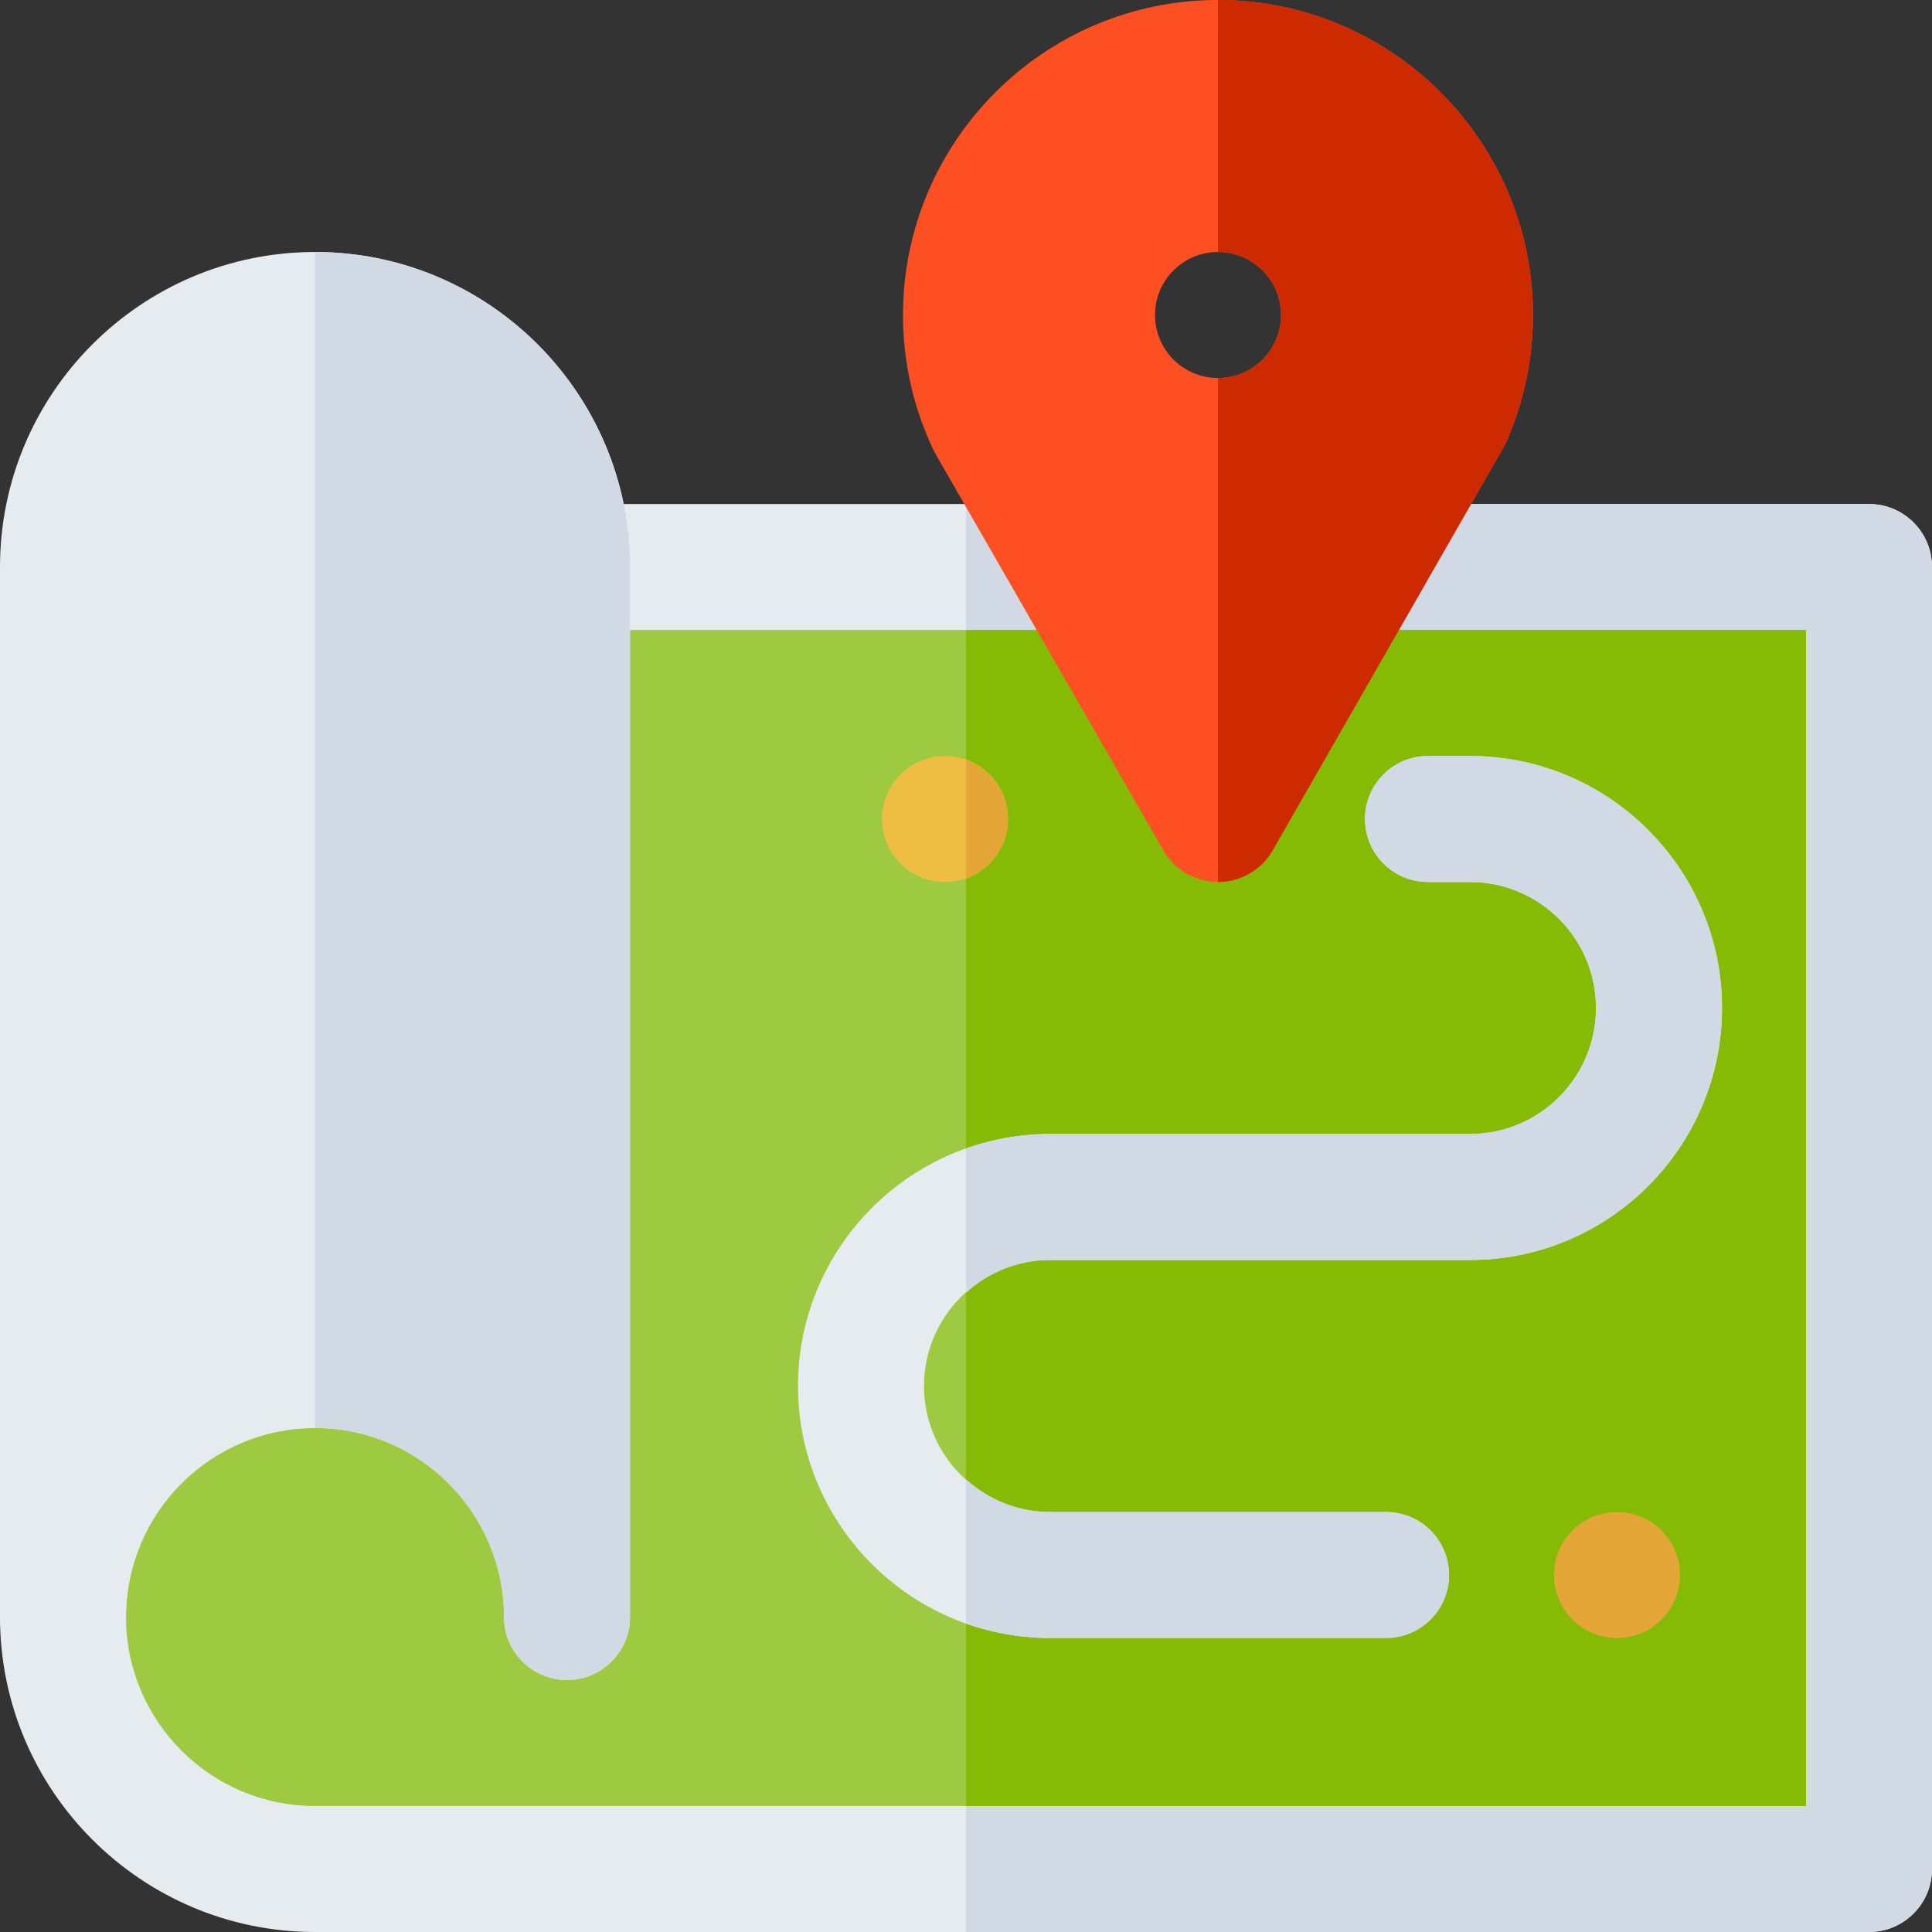
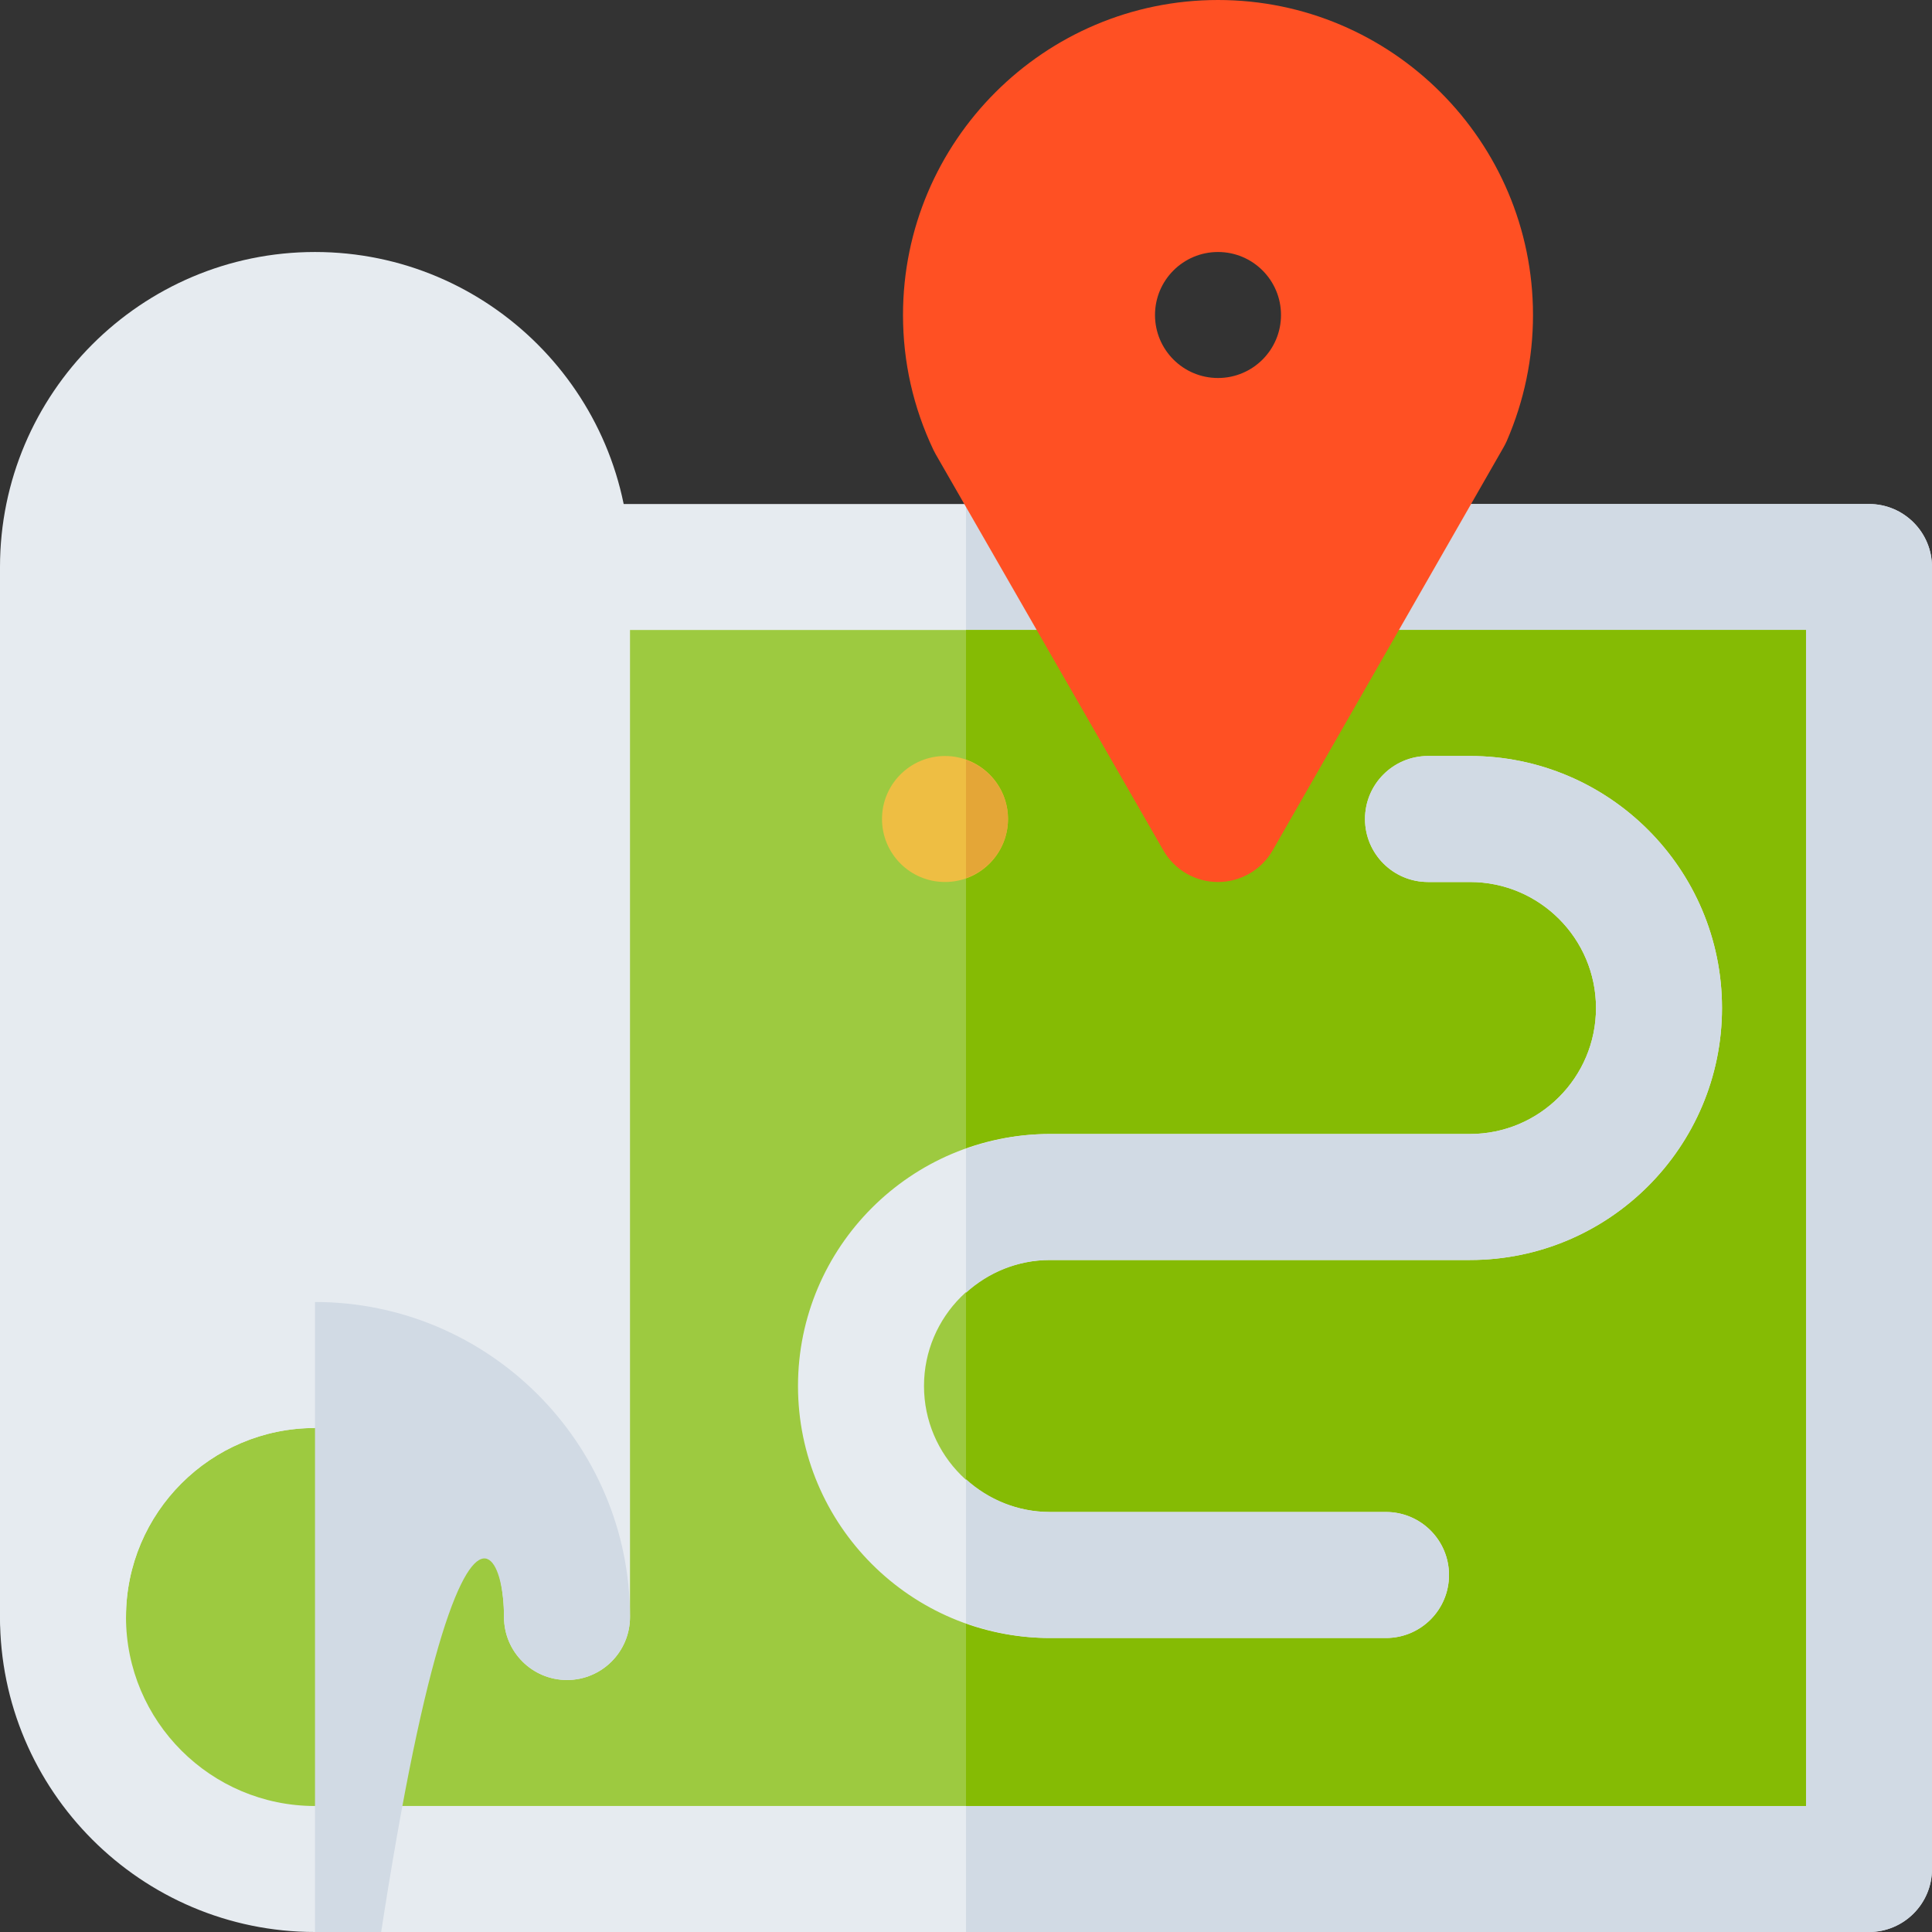
<svg xmlns="http://www.w3.org/2000/svg" version="1.1" id="Layer_1" x="0px" y="0px" viewBox="0 0 512 512" style="enable-background:new 0 0 512 512;" xml:space="preserve">
  <rect x="0" y="0" width="512" height="512" fill="#333333" stroke="none" />
  <path style="fill:#E6EBF0;" d="M512,495.304c0,9.223-7.479,16.696-16.696,16.696H83.478C37.446,512,0,474.554,0,428.522  s37.446-83.478,83.478-83.478c18.771,0,36.131,6.234,50.087,16.733V150.261c0-9.223,7.479-16.696,16.696-16.696h134.12  c5.978,0,11.5,3.196,14.478,8.375l23.903,41.571l23.815-41.554c2.978-5.19,8.51-8.391,14.49-8.391h134.239  c9.217,0,16.696,7.473,16.696,16.696V495.304z" />
  <path style="fill:#D1DAE4;" d="M495.304,133.565H361.066c-5.978,0-11.511,3.201-14.49,8.391l-23.815,41.554l-23.903-41.571  c-2.979-5.179-8.5-8.375-14.478-8.375H256V512h239.304c9.217,0,16.696-7.473,16.696-16.696V150.261  C512,141.038,504.521,133.565,495.304,133.565z" />
  <path style="fill:#9DCA40;" d="M478.609,478.609V166.957h-107.87c0,0-24.003,0-48.006,0s-48.006,0-48.006,0H83.478v211.478  c-27.619,0-50.087,22.468-50.087,50.087s22.468,50.087,50.087,50.087C175.778,478.609,442.671,478.609,478.609,478.609z" />
  <path style="fill:#85BB04;" d="M332.249,166.957l-9.488,16.554l-9.52-16.554c-20.449,0-38.514,0-38.514,0H256v311.652  c99.049,0,201.326,0,222.609,0V166.957h-107.87C370.739,166.957,352.688,166.957,332.249,166.957z" />
  <path style="fill:#FF5023;" d="M322.783,0c-46.032,0-83.478,37.446-83.478,83.478c0,12.452,2.717,24.484,8.065,35.761  c0.196,0.396,0.392,0.777,0.609,1.158l60.326,104.968c2.978,5.185,8.5,8.375,14.478,8.375h0.011  c5.978-0.006,11.5-3.207,14.478-8.391l61.217-106.864c0.304-0.538,0.587-1.092,0.837-1.657c4.597-10.636,6.934-21.853,6.934-33.348  C406.261,37.446,368.815,0,322.783,0z M322.783,100.174c-9.22,0-16.696-7.475-16.696-16.696s7.475-16.696,16.696-16.696  s16.696,7.475,16.696,16.696S332.003,100.174,322.783,100.174z" />
  <path style="fill:#E6EBF0;" d="M367.304,434.087h-89.043c-36.826,0-66.783-29.956-66.783-66.783s29.956-66.783,66.783-66.783  h111.304c18.413,0,33.391-14.978,33.391-33.391c0-18.413-14.978-33.391-33.391-33.391h-11.13c-9.217,0-16.696-7.473-16.696-16.696  s7.479-16.696,16.696-16.696h11.13c36.826,0,66.783,29.956,66.783,66.783s-29.956,66.783-66.783,66.783H278.261  c-18.413,0-33.391,14.978-33.391,33.391c0,18.413,14.978,33.391,33.391,33.391h89.043c9.217,0,16.696,7.473,16.696,16.696  S376.521,434.087,367.304,434.087z" />
-   <circle style="fill:#E4A637;" cx="428.522" cy="417.391" r="16.696" />
  <circle style="fill:#EEBE43;" cx="250.435" cy="217.043" r="16.696" />
  <g>
    <path style="fill:#D1DAE4;" d="M367.304,434.087c9.217,0,16.696-7.473,16.696-16.696s-7.479-16.696-16.696-16.696h-89.043   c-8.583,0-16.339-3.345-22.261-8.685v38.181c6.975,2.477,14.446,3.896,22.261,3.896H367.304z" />
    <path style="fill:#D1DAE4;" d="M389.565,200.348h-11.13c-9.217,0-16.696,7.473-16.696,16.696s7.479,16.696,16.696,16.696h11.13   c18.413,0,33.391,14.978,33.391,33.391c0,18.413-14.978,33.391-33.391,33.391H278.261c-7.815,0-15.285,1.419-22.261,3.896v38.18   c5.921-5.339,13.678-8.685,22.261-8.685h111.304c36.826,0,66.783-29.956,66.783-66.783S426.391,200.348,389.565,200.348z" />
  </g>
  <path style="fill:#E4A637;" d="M256,201.37v31.348c6.47-2.3,11.13-8.415,11.13-15.674C267.13,209.784,262.47,203.669,256,201.37z" />
  <path style="fill:#E6EBF0;" d="M150.261,445.217c-9.217,0-16.696-7.473-16.696-16.696c0-27.619-22.468-50.087-50.087-50.087  s-50.087,22.468-50.087,50.087c0,9.223-7.479,16.696-16.696,16.696S0,437.744,0,428.522V150.261  c0-46.032,37.446-83.478,83.478-83.478s83.478,37.446,83.478,83.478v278.261C166.957,437.744,159.478,445.217,150.261,445.217z" />
-   <path style="fill:#D1DAE4;" d="M133.565,428.522c0,9.223,7.479,16.696,16.696,16.696s16.696-7.473,16.696-16.696V150.261  c0-46.032-37.446-83.478-83.478-83.478v311.652C111.097,378.435,133.565,400.903,133.565,428.522z" />
-   <path style="fill:#CD2A00;" d="M322.783,0v66.783c9.22,0,16.696,7.475,16.696,16.696s-7.475,16.696-16.696,16.696v133.565h0.011  c5.978-0.006,11.5-3.207,14.478-8.391l61.217-106.864c0.304-0.538,0.587-1.092,0.837-1.657c4.597-10.636,6.934-21.853,6.934-33.348  C406.261,37.446,368.815,0,322.783,0z" />
+   <path style="fill:#D1DAE4;" d="M133.565,428.522c0,9.223,7.479,16.696,16.696,16.696s16.696-7.473,16.696-16.696c0-46.032-37.446-83.478-83.478-83.478v311.652C111.097,378.435,133.565,400.903,133.565,428.522z" />
  <g>
</g>
  <g>
</g>
  <g>
</g>
  <g>
</g>
  <g>
</g>
  <g>
</g>
  <g>
</g>
  <g>
</g>
  <g>
</g>
  <g>
</g>
  <g>
</g>
  <g>
</g>
  <g>
</g>
  <g>
</g>
  <g>
</g>
</svg>